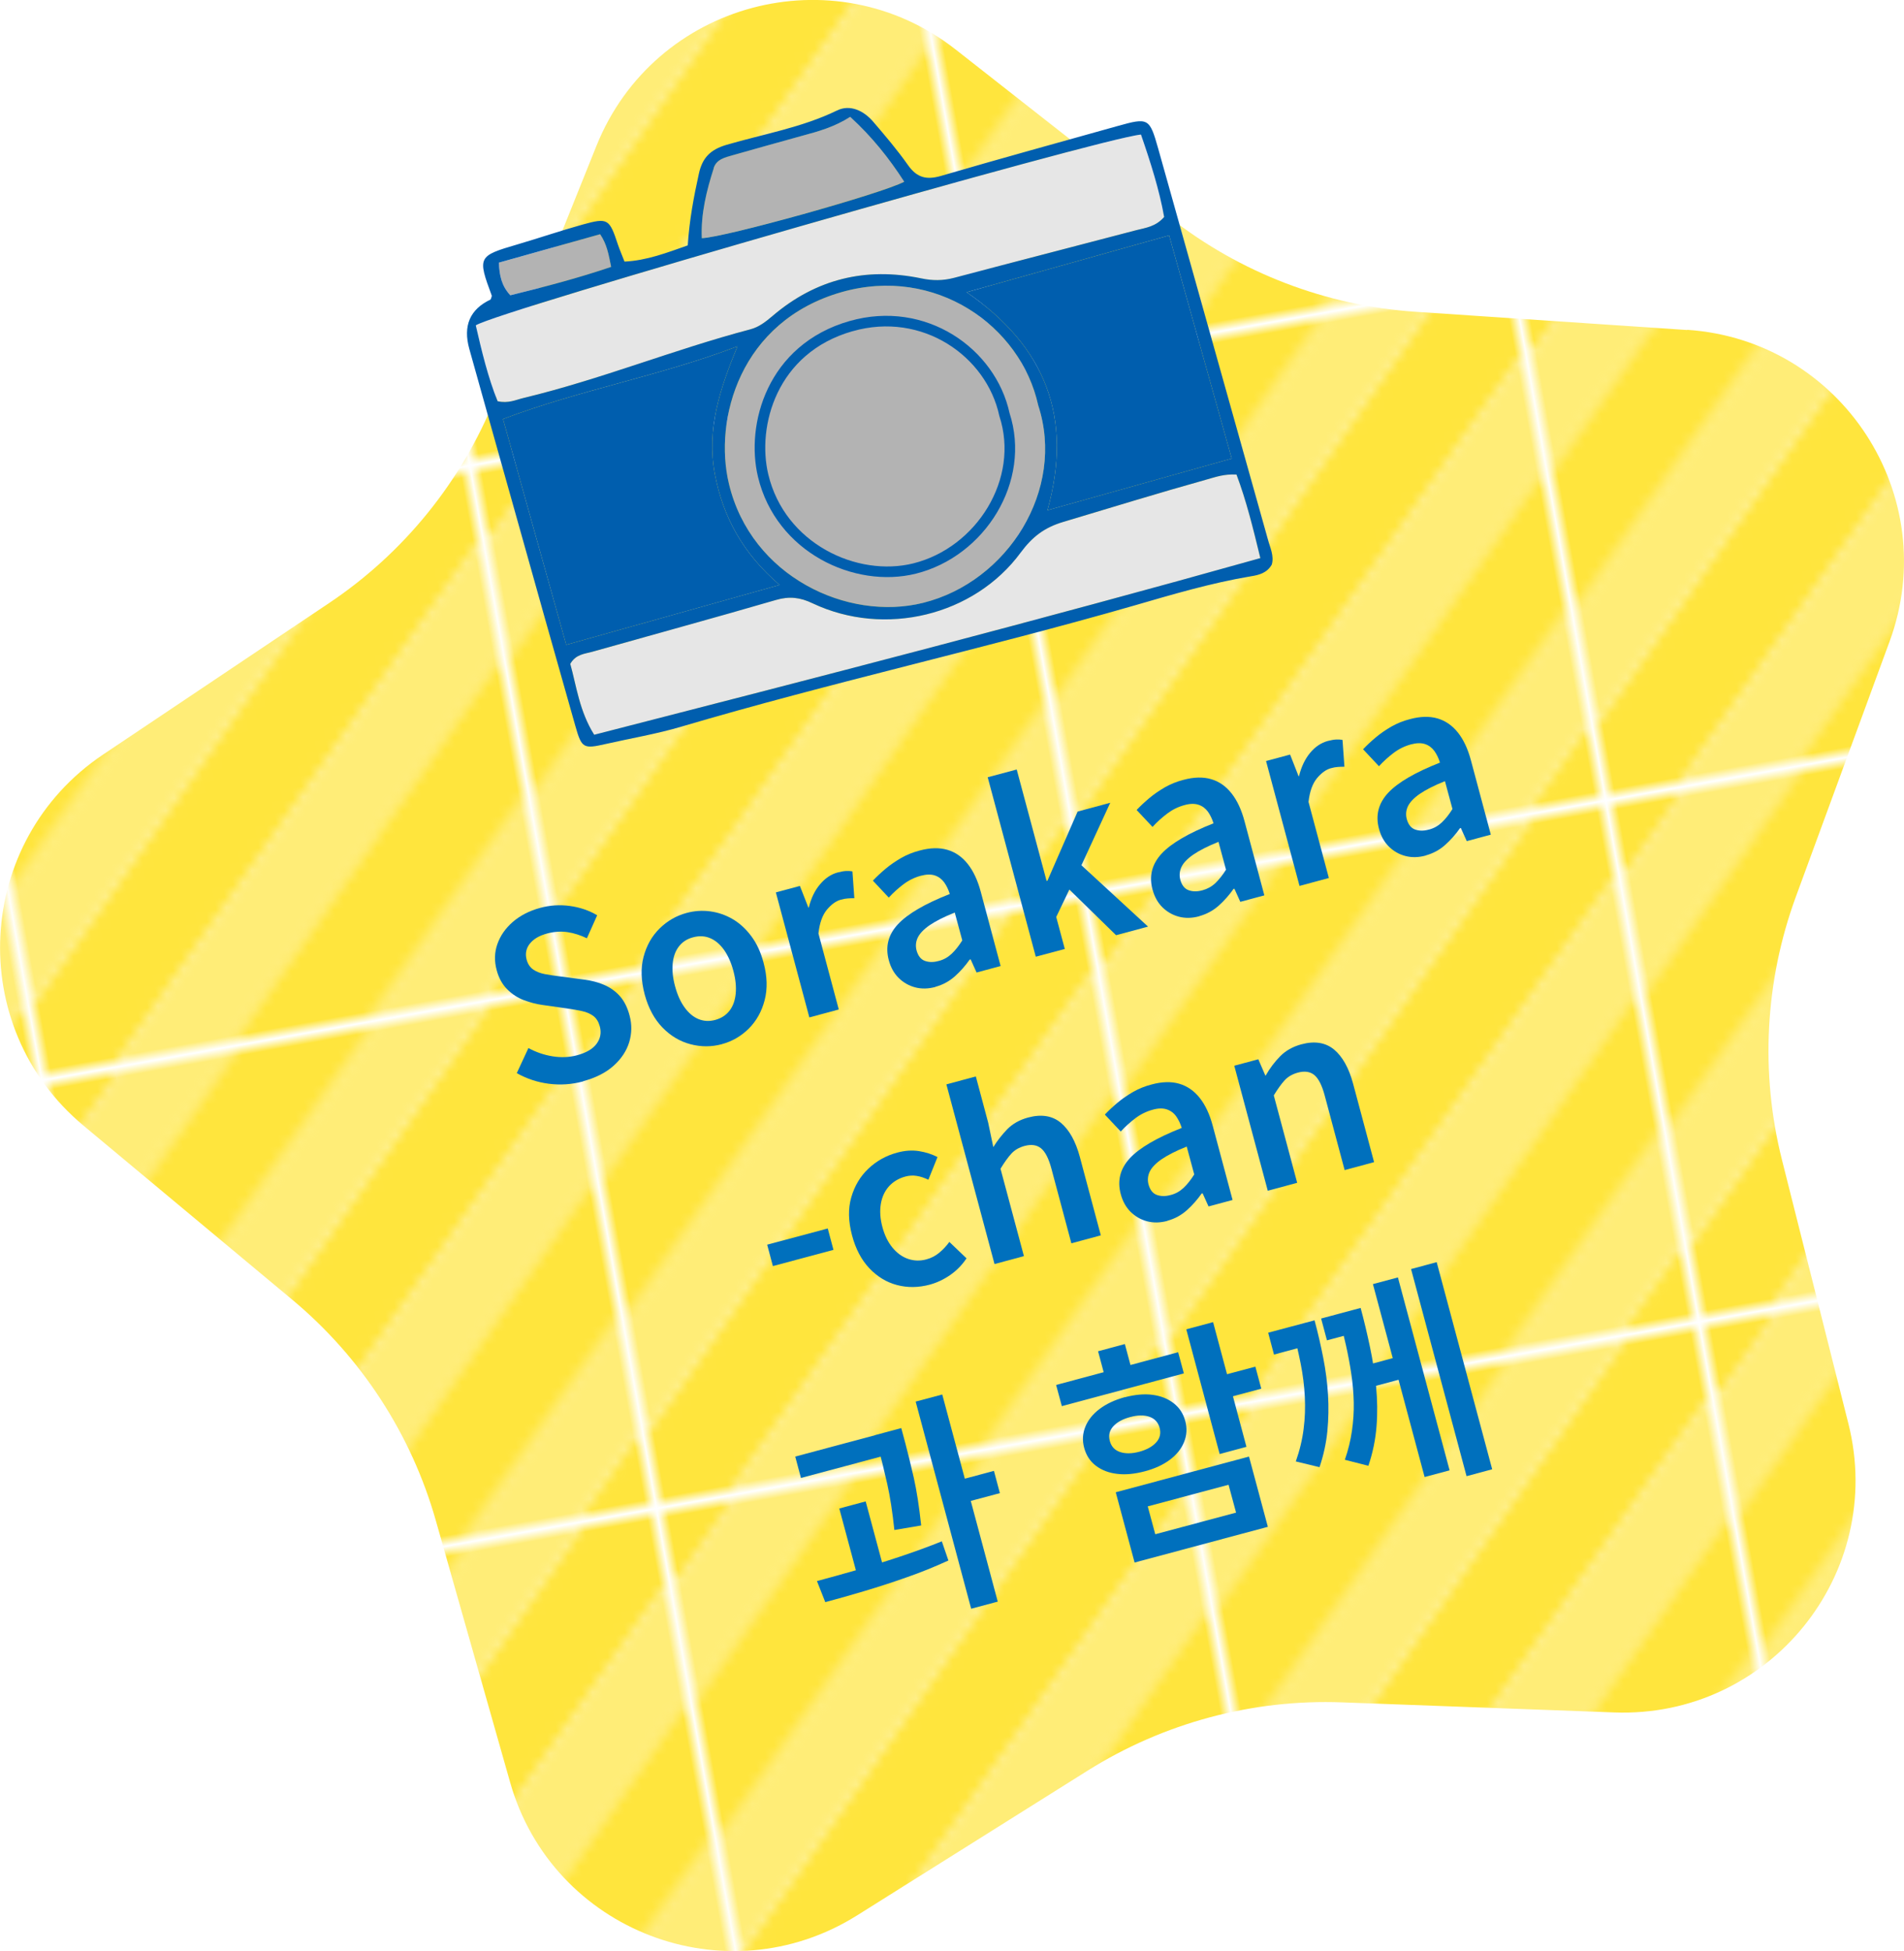
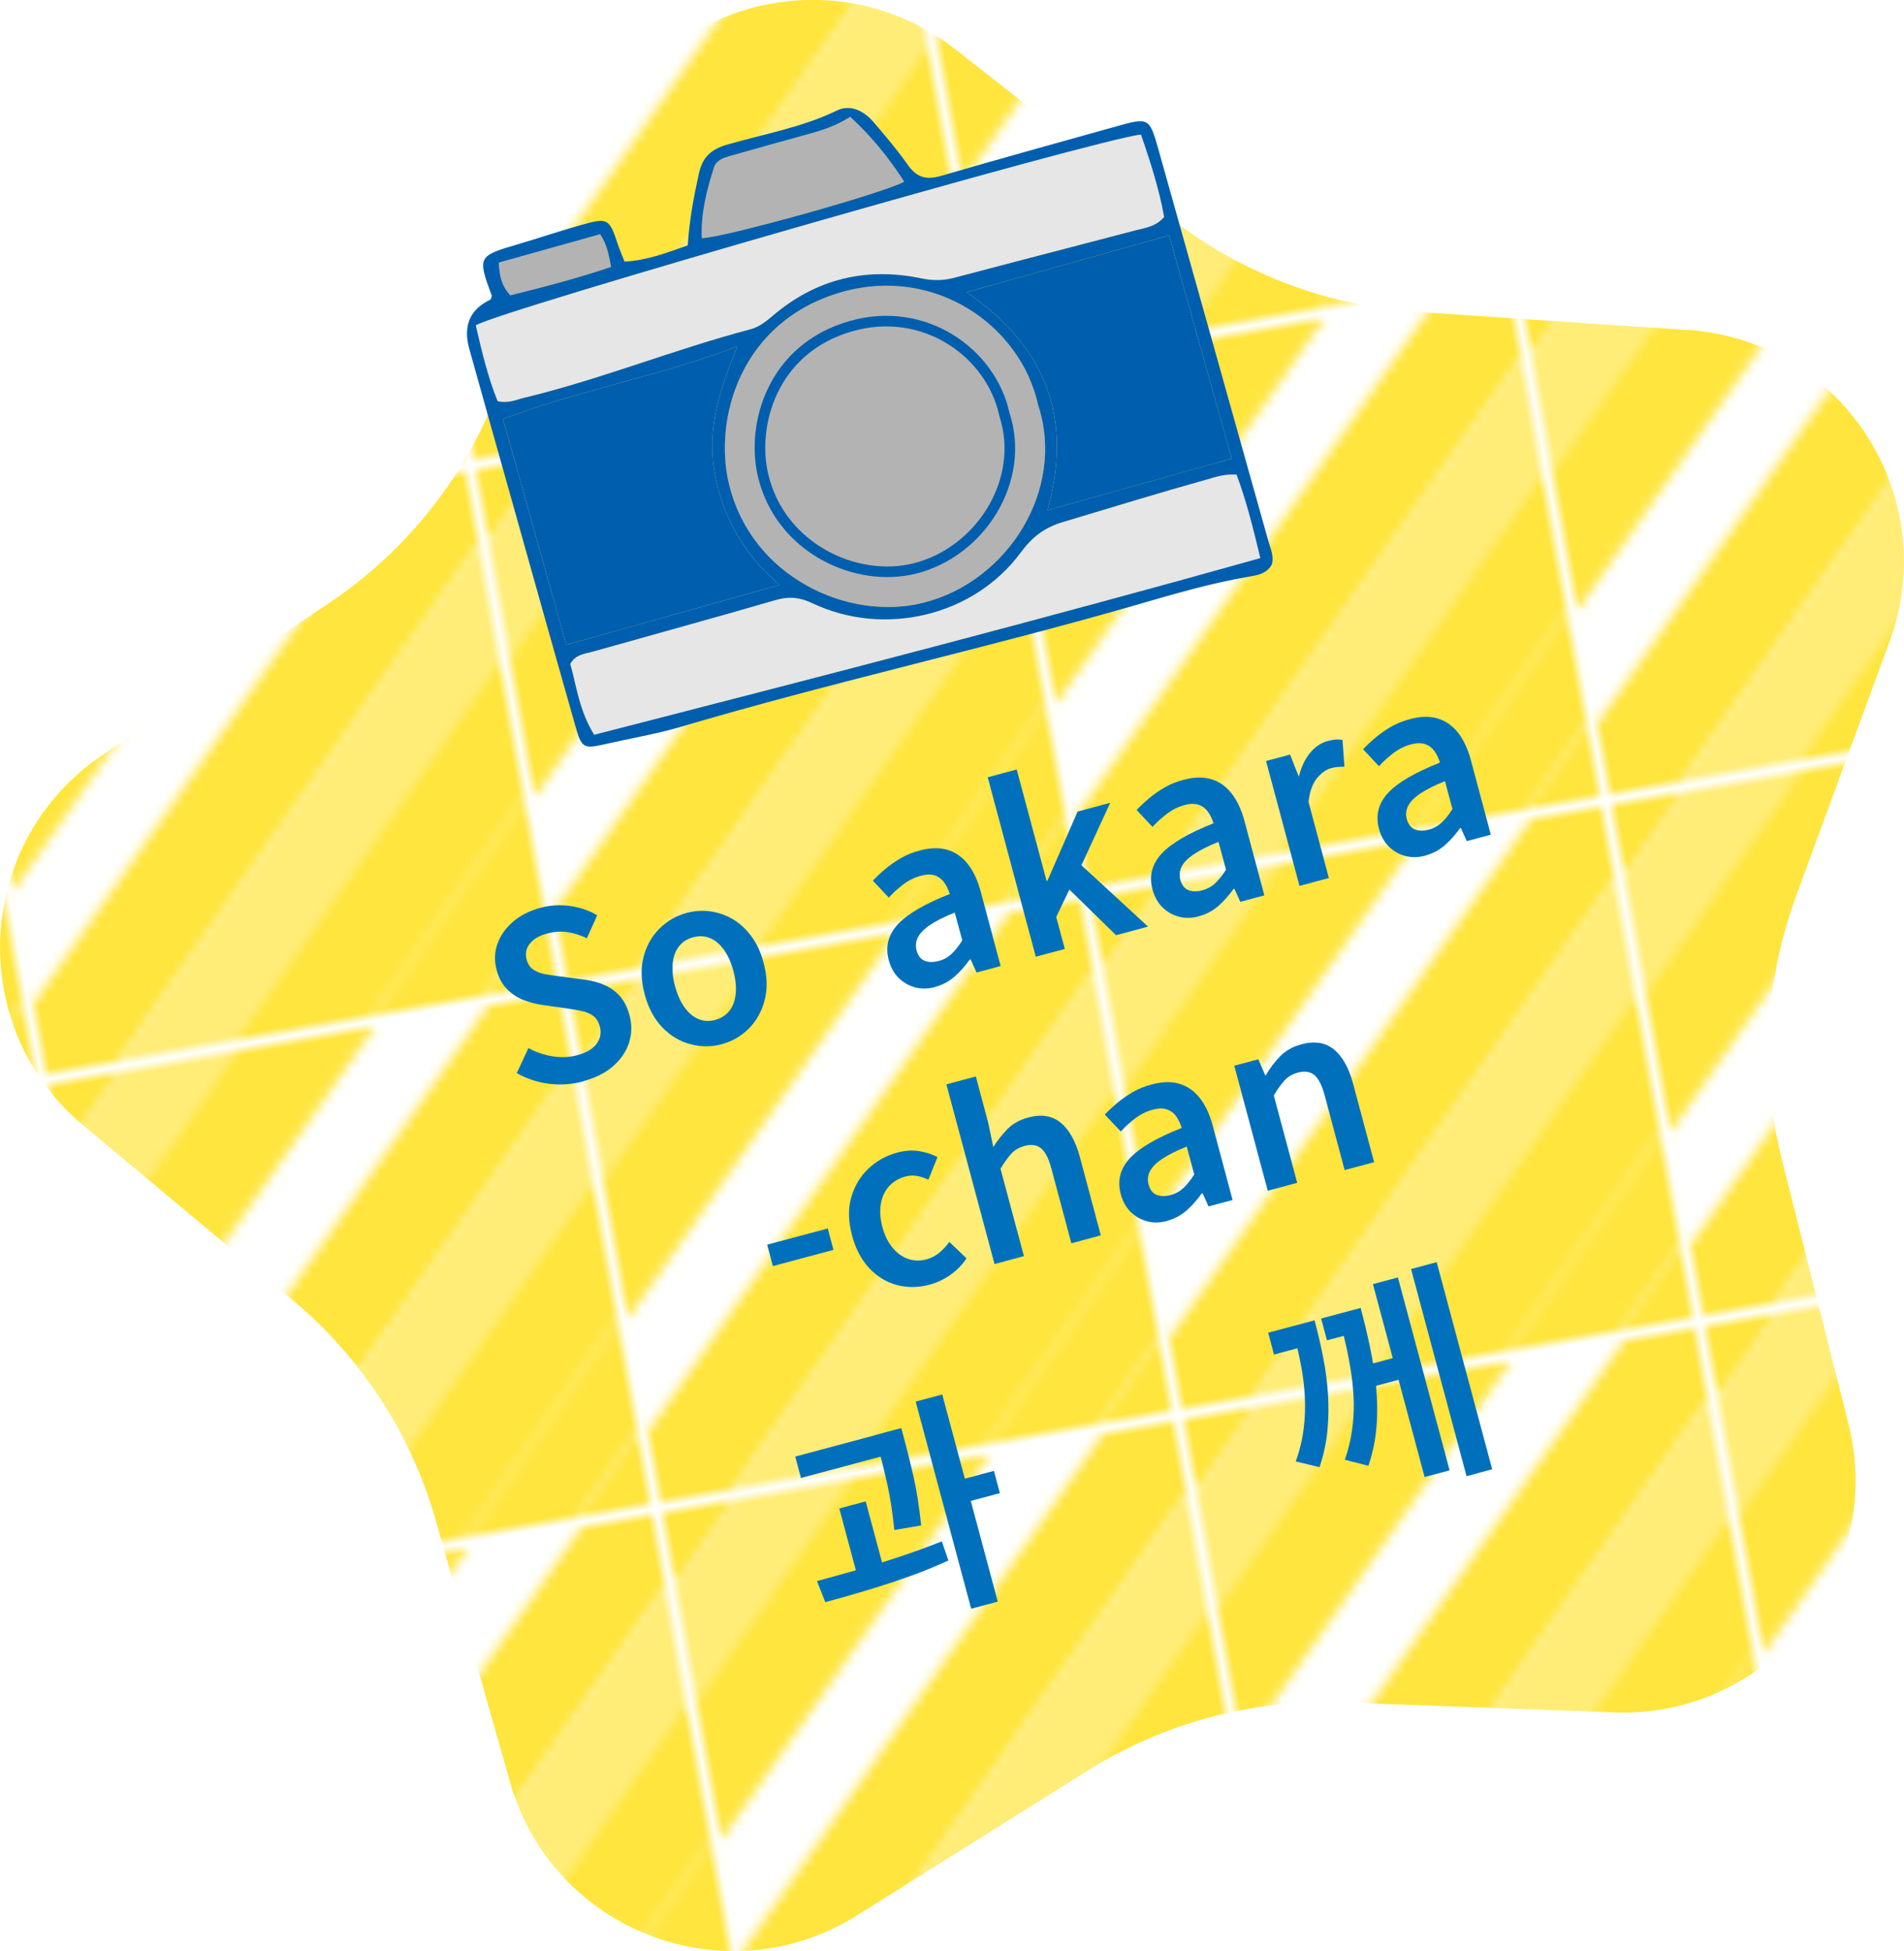
<svg xmlns="http://www.w3.org/2000/svg" id="_レイヤー_2" data-name="レイヤー 2" viewBox="0 0 179.76 184.17">
  <defs>
    <style>
      .cls-1 {
        stroke: #005eae;
        stroke-miterlimit: 10;
      }

      .cls-1, .cls-2 {
        fill: none;
      }

      .cls-3 {
        fill: #005eae;
      }

      .cls-4 {
        fill: url(#_新規パターン);
      }

      .cls-5 {
        fill: #ffe53d;
      }

      .cls-6 {
        fill: #fff;
        opacity: .3;
      }

      .cls-7 {
        fill: #b3b3b3;
      }

      .cls-8 {
        fill: #0070bd;
      }

      .cls-9 {
        fill: #e6e6e6;
      }
    </style>
    <pattern id="_新規パターン" data-name="新規パターン" x="0" y="0" width="49.03" height="49.03" patternTransform="translate(-93.46 -4705.45) rotate(-10.14)" patternUnits="userSpaceOnUse" viewBox="0 0 49.03 49.03">
      <g>
        <rect class="cls-2" width="49.03" height="49.03" />
        <polygon class="cls-5" points="49.03 17.65 17.65 49.03 31.38 49.03 49.03 31.38 49.03 17.65" />
        <polygon class="cls-5" points="49.03 0 42.17 0 0 42.17 0 49.03 6.86 49.03 49.03 6.86 49.03 0" />
        <polygon class="cls-5" points="0 0 0 6.87 6.87 0 0 0" />
        <polygon class="cls-5" points="17.65 0 0 17.65 0 31.38 31.38 0 17.65 0" />
        <polygon class="cls-5" points="49.03 49.03 49.03 42.16 42.17 49.03 49.03 49.03" />
        <polygon class="cls-5" points="6.87 0 0 6.87 0 17.65 17.65 0 6.87 0" />
        <polygon class="cls-6" points="6.87 0 0 6.87 0 17.65 17.65 0 6.87 0" />
-         <polygon class="cls-5" points="31.38 0 0 31.38 0 42.17 42.17 0 31.38 0" />
-         <polygon class="cls-6" points="31.38 0 0 31.38 0 42.17 42.17 0 31.38 0" />
        <polygon class="cls-5" points="49.03 6.86 6.86 49.03 17.65 49.03 49.03 17.65 49.03 6.86" />
        <polygon class="cls-6" points="49.03 6.86 6.86 49.03 17.65 49.03 49.03 17.65 49.03 6.86" />
        <polygon class="cls-5" points="31.38 49.03 42.17 49.03 49.03 42.16 49.03 31.38 31.38 49.03" />
-         <polygon class="cls-6" points="31.38 49.03 42.17 49.03 49.03 42.16 49.03 31.38 31.38 49.03" />
      </g>
    </pattern>
  </defs>
  <g id="text">
    <g>
      <path class="cls-4" d="M159.29,31.15l-25.63-1.72c-8.47-.57-16.57-3.67-23.24-8.91l-20.2-15.85C78.72-4.34,61.76.2,56.31,13.77l-9.57,23.82c-3.16,7.87-8.62,14.61-15.67,19.33l-21.34,14.3c-12.15,8.15-13.08,25.66-1.85,35.02l19.72,16.44c6.51,5.43,11.24,12.7,13.55,20.85l7.01,24.69c3.99,14.06,20.38,20.34,32.77,12.56l21.76-13.66c7.19-4.51,15.57-6.76,24.05-6.44l25.67.95c14.62.54,25.67-13.09,22.1-27.26l-6.27-24.89c-2.07-8.22-1.61-16.88,1.31-24.84l8.85-24.1c5.04-13.72-4.52-28.43-19.11-29.41Z" />
      <g>
        <path class="cls-8" d="M55.05,102.07c-1.08.29-2.16.36-3.24.22-1.09-.14-2.09-.48-3.02-1l1.1-2.37c.71.39,1.47.65,2.27.78.8.13,1.57.1,2.29-.09.89-.24,1.52-.6,1.88-1.1.36-.49.46-1.04.3-1.63-.12-.44-.32-.76-.6-.98-.29-.21-.63-.37-1.05-.46-.41-.09-.88-.18-1.4-.25l-2.39-.34c-.57-.08-1.14-.23-1.73-.45-.58-.22-1.11-.56-1.57-1.02-.46-.46-.8-1.06-1-1.82-.23-.85-.21-1.67.07-2.46.28-.79.76-1.48,1.46-2.09.7-.6,1.55-1.04,2.58-1.32.92-.25,1.85-.31,2.8-.18.95.13,1.81.42,2.58.88l-.97,2.17c-.61-.29-1.22-.49-1.83-.58-.61-.09-1.25-.05-1.93.13-.74.2-1.28.52-1.63.96-.35.44-.45.95-.3,1.51.11.41.32.72.62.93.31.21.67.35,1.09.43.42.08.88.15,1.37.21l2.34.31c.69.09,1.33.25,1.9.5.58.25,1.07.6,1.48,1.06.41.46.72,1.07.92,1.84.23.85.21,1.69-.04,2.52-.26.83-.75,1.57-1.48,2.22-.73.65-1.68,1.13-2.86,1.45Z" />
        <path class="cls-8" d="M68.14,98.56c-.98.26-1.96.26-2.95,0-.99-.26-1.87-.78-2.64-1.57-.77-.79-1.33-1.83-1.68-3.11-.35-1.32-.39-2.51-.11-3.57.28-1.06.78-1.95,1.51-2.67.73-.72,1.58-1.21,2.55-1.47.74-.2,1.48-.25,2.23-.15.75.1,1.45.34,2.12.73.67.39,1.25.93,1.76,1.61.51.68.9,1.52,1.16,2.51.35,1.29.38,2.47.1,3.54s-.78,1.96-1.5,2.68c-.73.72-1.58,1.21-2.56,1.47ZM67.52,96.27c.58-.16,1.03-.45,1.36-.88.33-.43.52-.97.58-1.61.06-.65-.01-1.36-.22-2.14-.21-.79-.51-1.45-.88-1.98-.38-.53-.81-.9-1.31-1.11-.5-.21-1.03-.24-1.62-.08-.57.15-1.01.44-1.34.87-.33.43-.52.97-.58,1.61s.01,1.37.23,2.16c.21.78.5,1.43.88,1.96.38.53.81.9,1.31,1.11.5.21,1.03.24,1.59.09Z" />
-         <path class="cls-8" d="M76.41,96.02l-3.16-11.79,2.27-.61.8,2.04h.04c.22-.89.57-1.62,1.06-2.19.48-.58,1.04-.95,1.66-1.12.31-.08.58-.13.79-.14.22-.01.42,0,.61.04l.18,2.53c-.23,0-.43,0-.62.02-.19.01-.41.05-.66.12-.45.12-.89.44-1.31.94-.42.51-.69,1.25-.8,2.24l1.92,7.18-2.78.75Z" />
        <path class="cls-8" d="M88.33,93.15c-.69.19-1.34.2-1.94.04-.6-.16-1.11-.46-1.55-.89-.44-.44-.75-1-.93-1.68-.34-1.27-.05-2.4.87-3.39.92-.98,2.55-1.93,4.89-2.85-.13-.42-.31-.79-.53-1.1-.23-.31-.52-.53-.88-.65-.36-.12-.8-.11-1.33.03-.59.16-1.14.43-1.63.8-.49.37-.96.79-1.39,1.26l-1.5-1.6c.37-.39.77-.76,1.21-1.13.44-.37.93-.7,1.46-1.01.53-.3,1.11-.54,1.74-.7.99-.27,1.87-.29,2.62-.07.76.22,1.4.67,1.93,1.34.53.67.94,1.55,1.23,2.64l1.87,6.99-2.27.61-.56-1.24-.09.02c-.41.58-.87,1.11-1.4,1.58-.53.47-1.13.8-1.83.99ZM88.63,90.7c.47-.12.87-.35,1.22-.68.35-.33.68-.75,1-1.26l-.71-2.63c-1.03.41-1.82.82-2.39,1.21-.56.39-.93.79-1.11,1.17-.18.39-.21.78-.11,1.18.14.52.4.86.78,1,.38.14.82.15,1.31.01Z" />
        <path class="cls-8" d="M97.79,90.3l-4.54-16.94,2.74-.73,2.82,10.52.08-.02,2.85-6.53,3.08-.83-2.72,5.9,6.29,5.79-3.02.81-4.41-4.31-1.24,2.59.81,3.02-2.74.73Z" />
        <path class="cls-8" d="M113.23,86.48c-.69.19-1.34.2-1.94.04-.6-.16-1.11-.46-1.55-.89-.44-.44-.75-1-.93-1.68-.34-1.27-.05-2.4.87-3.39.92-.98,2.55-1.93,4.89-2.85-.13-.42-.31-.79-.53-1.1-.23-.31-.52-.53-.88-.65-.36-.12-.8-.12-1.33.03-.6.16-1.14.43-1.63.8-.49.37-.96.79-1.39,1.26l-1.5-1.6c.37-.39.77-.76,1.21-1.13.44-.37.93-.7,1.46-1.01.53-.3,1.11-.54,1.74-.7.99-.27,1.87-.29,2.62-.07.76.22,1.4.67,1.93,1.34.53.67.94,1.55,1.23,2.64l1.87,6.99-2.27.61-.56-1.24-.08.02c-.41.58-.87,1.11-1.4,1.58-.53.47-1.14.8-1.83.99ZM113.53,84.03c.47-.13.87-.35,1.22-.68.34-.33.68-.75,1-1.26l-.71-2.63c-1.03.41-1.82.82-2.39,1.21-.56.39-.93.78-1.11,1.17-.18.39-.21.78-.11,1.18.14.52.4.86.78,1,.38.14.82.15,1.31.01Z" />
        <path class="cls-8" d="M122.69,83.62l-3.16-11.79,2.27-.61.8,2.04h.04c.22-.89.57-1.62,1.05-2.2.48-.58,1.04-.95,1.66-1.12.31-.08.58-.13.79-.14.22-.01.42,0,.61.04l.18,2.53c-.23,0-.44,0-.62.02-.19.01-.41.05-.66.12-.45.12-.89.44-1.31.94-.42.51-.69,1.25-.8,2.24l1.92,7.18-2.78.75Z" />
        <path class="cls-8" d="M134.61,80.75c-.69.19-1.34.2-1.94.04-.6-.16-1.11-.46-1.55-.89-.44-.44-.75-1-.93-1.68-.34-1.27-.05-2.4.87-3.39.92-.98,2.55-1.93,4.89-2.85-.13-.42-.31-.79-.53-1.1-.23-.31-.52-.53-.88-.65-.36-.12-.8-.11-1.33.03-.59.16-1.14.43-1.63.8-.49.37-.96.79-1.39,1.26l-1.5-1.6c.37-.39.77-.76,1.21-1.13.44-.37.93-.7,1.46-1.01.53-.3,1.11-.54,1.74-.7.99-.27,1.87-.29,2.62-.07s1.4.67,1.93,1.34c.53.67.94,1.55,1.23,2.64l1.87,6.99-2.27.61-.56-1.24-.08.02c-.41.58-.87,1.11-1.4,1.58-.53.47-1.14.8-1.83.99ZM134.91,78.3c.47-.12.87-.35,1.22-.68.35-.33.68-.75,1-1.26l-.71-2.63c-1.03.41-1.82.82-2.39,1.21-.56.39-.93.79-1.11,1.17-.18.39-.21.78-.11,1.18.14.52.4.86.78,1,.38.14.82.15,1.31.01Z" />
        <path class="cls-8" d="M72.97,119.5l-.54-2.02,5.72-1.53.54,2.02-5.72,1.53Z" />
        <path class="cls-8" d="M87.79,121.25c-1.08.29-2.11.3-3.1.04-.99-.26-1.86-.79-2.61-1.58-.75-.79-1.3-1.83-1.64-3.12-.35-1.32-.38-2.51-.07-3.58.31-1.07.84-1.97,1.61-2.7s1.68-1.24,2.73-1.52c.74-.2,1.42-.24,2.06-.14.63.1,1.22.29,1.74.56l-.86,2.14c-.38-.18-.75-.31-1.1-.36-.35-.06-.71-.04-1.08.06-.62.17-1.14.48-1.54.92-.4.45-.66,1-.77,1.67s-.06,1.39.15,2.18c.21.78.53,1.43.95,1.94.43.52.92.87,1.47,1.06.55.19,1.13.21,1.72.05.47-.12.88-.34,1.24-.64.36-.3.67-.64.94-1.01l1.62,1.55c-.42.63-.94,1.16-1.55,1.58-.61.42-1.25.72-1.91.9Z" />
        <path class="cls-8" d="M93.89,119.29l-4.54-16.94,2.78-.75,1.17,4.38.48,2.29c.37-.6.81-1.16,1.31-1.68.51-.52,1.16-.89,1.97-1.11,1.26-.34,2.29-.17,3.09.49.8.67,1.4,1.74,1.8,3.23l1.98,7.4-2.78.75-1.88-7.03c-.26-.98-.59-1.62-.99-1.94s-.91-.39-1.55-.22c-.51.14-.93.38-1.25.73-.32.35-.66.83-1.02,1.42l2.21,8.25-2.78.75Z" />
        <path class="cls-8" d="M110.23,115.23c-.69.19-1.34.2-1.94.04-.6-.16-1.11-.46-1.55-.89-.44-.44-.75-1-.93-1.68-.34-1.27-.05-2.4.87-3.39.92-.98,2.55-1.93,4.89-2.85-.13-.42-.31-.79-.53-1.1s-.52-.53-.88-.65c-.36-.12-.8-.12-1.33.03-.59.16-1.14.43-1.63.8-.49.37-.96.79-1.39,1.26l-1.5-1.6c.37-.39.77-.76,1.21-1.13.44-.37.93-.7,1.46-1.01.53-.3,1.11-.54,1.74-.7.99-.27,1.87-.29,2.62-.07s1.4.67,1.93,1.34c.53.67.94,1.55,1.23,2.64l1.87,6.99-2.27.61-.56-1.24-.09.02c-.41.58-.87,1.11-1.4,1.58s-1.13.8-1.83.99ZM110.53,112.79c.47-.12.87-.35,1.22-.68.35-.33.68-.75,1-1.26l-.71-2.63c-1.03.41-1.82.82-2.39,1.21-.56.39-.93.79-1.11,1.17-.18.39-.21.78-.11,1.18.14.52.4.86.78,1,.38.14.82.15,1.31.01Z" />
        <path class="cls-8" d="M119.69,112.38l-3.16-11.79,2.27-.61.66,1.53h.04c.38-.68.84-1.28,1.36-1.81.52-.53,1.19-.91,2-1.13,1.26-.34,2.29-.17,3.09.49.8.67,1.4,1.74,1.8,3.23l1.98,7.4-2.78.75-1.88-7.03c-.26-.98-.59-1.62-.99-1.95-.4-.32-.91-.39-1.55-.22-.51.14-.93.38-1.25.73-.32.35-.66.83-1.02,1.42l2.21,8.25-2.78.75Z" />
        <path class="cls-8" d="M75.08,137.48l8.52-2.28.54,2.02-8.52,2.28-.54-2.02ZM77.92,151.23l-.79-2c1.15-.31,2.4-.65,3.75-1.04,1.35-.38,2.72-.81,4.1-1.27,1.38-.46,2.69-.94,3.94-1.44l.62,1.81c-1.27.58-2.59,1.12-3.95,1.59-1.36.48-2.69.91-4,1.3-1.31.39-2.54.74-3.68,1.04ZM79.24,142.38l2.49-.67,1.78,6.63-2.49.67-1.78-6.63ZM82.6,135.46l2.49-.67.39,1.45c.24.91.5,1.98.79,3.23.28,1.25.51,2.75.7,4.51l-2.53.43c-.18-1.68-.4-3.13-.67-4.33-.27-1.2-.53-2.26-.77-3.17l-.39-1.45ZM86.45,132.29l2.51-.67,5.24,19.55-2.51.67-5.24-19.55ZM90.36,139.76l3.48-.93.56,2.1-3.48.93-.56-2.1Z" />
-         <path class="cls-8" d="M99.71,130.72l11.52-3.09.54,2-11.52,3.09-.54-2ZM106.2,131.88c.95-.25,1.82-.33,2.6-.23s1.45.36,2,.79c.55.42.91.98,1.1,1.67.19.69.15,1.36-.11,2-.26.64-.71,1.2-1.34,1.67-.63.47-1.42.84-2.37,1.09-.95.25-1.82.34-2.61.24-.79-.09-1.46-.35-2.01-.77-.55-.42-.91-.98-1.1-1.68-.19-.69-.15-1.36.11-2,.26-.64.71-1.2,1.35-1.68.64-.48,1.43-.85,2.38-1.11ZM103.67,127.54l2.53-.68.82,3.06-2.53.68-.82-3.06ZM106.7,133.75c-.71.19-1.24.48-1.6.88s-.46.86-.32,1.38c.14.52.46.87.97,1.04.51.17,1.12.16,1.83-.03.69-.19,1.22-.48,1.58-.88.36-.4.46-.86.32-1.38-.14-.52-.47-.87-.97-1.04-.51-.17-1.11-.16-1.8.03ZM105.34,140.85l12.58-3.37,1.78,6.63-12.58,3.37-1.78-6.63ZM115.99,140.14l-7.63,2.04.71,2.63,7.63-2.04-.71-2.63ZM112,125.47l2.53-.68,3.15,11.77-2.53.68-3.15-11.77ZM115.16,129.89l3.36-.9.56,2.08-3.36.9-.56-2.08Z" />
        <path class="cls-8" d="M119.73,125.79l3.59-.96.55,2.06-3.59.96-.55-2.06ZM121.98,125.19l2.13-.57c.32,1.19.59,2.37.82,3.54.23,1.17.38,2.33.45,3.48.07,1.15.05,2.29-.06,3.43-.11,1.14-.36,2.28-.74,3.41l-2.24-.54c.37-1.05.62-2.09.74-3.09.13-1,.16-2.01.11-3.03-.05-1.01-.18-2.05-.39-3.11-.21-1.06-.47-2.16-.77-3.31l-.06-.21ZM124.73,124.45l3.02-.81.55,2.06-3.02.81-.55-2.06ZM126.34,124.02l2.12-.57c.33,1.22.62,2.45.88,3.68.26,1.24.46,2.48.58,3.74.12,1.26.14,2.51.04,3.76-.1,1.25-.35,2.49-.77,3.72l-2.22-.57c.32-.92.54-1.83.67-2.73.13-.9.19-1.8.17-2.7-.02-.9-.1-1.79-.23-2.67-.13-.88-.3-1.78-.5-2.68-.2-.9-.43-1.82-.68-2.76l-.06-.23ZM128.92,128.88l2.98-.8.55,2.04-2.98.8-.55-2.04ZM129.62,121.2l2.36-.63,4.88,18.21-2.36.63-4.88-18.21ZM133.22,119.78l2.42-.65,5.24,19.55-2.42.65-5.24-19.55Z" />
      </g>
      <g>
        <path class="cls-9" d="M107.72,12.7c.92,2.66,1.73,5.22,2.19,7.78-.8.92-1.75,1.02-2.61,1.24-5.73,1.51-11.48,2.98-17.21,4.5-1.06.28-2.06.28-3.13.05-5.23-1.08-9.93.06-14.02,3.55-.64.54-1.27,1.05-2.12,1.27-7.21,1.9-14.13,4.73-21.38,6.47-.73.17-1.42.54-2.46.31-.91-2.26-1.5-4.73-2.06-7.16,1.96-1.32,58.88-17.64,62.81-18.01Z" />
        <path class="cls-3" d="M110.38,22.22c1.99,7.1,3.92,13.99,5.91,21.06-5.77,1.62-11.39,3.2-17.4,4.88,2.44-8.73-.15-15.43-7.63-20.58,6.56-1.84,12.7-3.56,19.12-5.36Z" />
        <path class="cls-9" d="M113.95,45.26c.8-.22,1.59-.52,2.78-.46.93,2.48,1.54,4.96,2.25,7.88-20.91,5.87-41.84,11.27-62.88,16.67-1.4-2.23-1.67-4.57-2.26-6.69.53-.92,1.36-.94,2.07-1.14,5.78-1.63,11.58-3.21,17.35-4.89,1.26-.37,2.29-.25,3.47.32,6.79,3.2,15.22,1.19,19.64-4.8,1.1-1.48,2.21-2.35,4.02-2.89,4.52-1.35,9.02-2.74,13.57-4.01Z" />
        <path class="cls-7" d="M79.46,27.57c8.82-2.51,16.92,3.16,18.56,10.69,2.6,7.95-2.87,16.65-10.87,18.64-7.12,1.77-16.23-2.47-18.33-11.23-1.46-6.08,1.04-15.36,10.64-18.1Z" />
        <path class="cls-1" d="M80.36,30.78c6.88-1.96,13.2,2.47,14.47,8.34,2.03,6.2-2.24,12.98-8.48,14.54-5.55,1.38-12.66-1.93-14.3-8.76-1.14-4.75.81-11.98,8.3-14.12Z" />
        <path class="cls-7" d="M80.27,11.02c2.06,1.88,3.67,3.9,5.1,6.12-2.05,1.11-16.99,5.27-19.11,5.33-.1-2.3.44-4.47,1.13-6.62.27-.83,1.07-1,1.81-1.21,2.19-.61,4.38-1.24,6.58-1.84,1.53-.41,3.05-.84,4.51-1.78Z" />
        <path class="cls-3" d="M69.62,32.69c-1.64,4-2.93,7.8-2.13,12.05.78,4.1,2.67,7.51,6.11,10.47-6.92,1.94-13.44,3.77-20.14,5.65-1.97-7.03-3.93-14-5.97-21.31,7.25-2.75,14.88-4.08,22.13-6.86Z" />
        <path class="cls-7" d="M56.66,22.11c.64.95.79,1.85,1.04,3.08-3.09,1.05-6.26,1.88-9.52,2.68-.83-.9-1.03-1.87-1.08-3.08,3.2-.9,6.31-1.77,9.55-2.68Z" />
        <path class="cls-3" d="M46.42,27.86c.04.11-.06.27-.1.41q-2.93,1.38-2.01,4.67c1.37,4.91,2.75,9.81,4.13,14.72,1.95,6.95,3.9,13.91,5.88,20.86.6,2.12.76,2.18,2.88,1.7,2.37-.54,4.78-.94,7.11-1.63,14.15-4.18,28.57-7.35,42.75-11.43,3.65-1.06,7.3-2.14,11.06-2.77.75-.12,1.5-.31,1.95-1.1.24-.82-.16-1.6-.37-2.39-3.45-12.3-6.9-24.6-10.36-36.9-.81-2.86-.92-2.92-3.81-2.11-5.57,1.56-11.14,3.09-16.68,4.71-1.37.4-2.28.18-3.12-1.01-1-1.42-2.14-2.76-3.27-4.08-.9-1.06-2.2-1.69-3.44-1.08-3.32,1.61-6.94,2.22-10.43,3.24-1.52.45-2.28,1.21-2.61,2.73-.49,2.21-.9,4.43-1.05,6.76-1.97.69-3.86,1.43-5.97,1.53-.23-.6-.44-1.08-.61-1.57-.82-2.48-.94-2.59-3.36-1.92-2.05.57-4.07,1.26-6.11,1.86-3.77,1.1-3.81,1.18-2.45,4.85ZM47.49,39.55c7.25-2.75,14.88-4.08,22.13-6.86-1.64,4-2.93,7.8-2.13,12.05.78,4.1,2.67,7.51,6.11,10.47-6.92,1.94-13.44,3.77-20.14,5.65-1.97-7.03-3.93-14-5.97-21.31ZM79.46,27.57c8.82-2.51,16.92,3.16,18.56,10.69,2.6,7.95-2.87,16.65-10.87,18.64-7.12,1.77-16.23-2.47-18.33-11.23-1.46-6.08,1.04-15.36,10.64-18.1ZM118.98,52.68c-20.91,5.87-41.84,11.27-62.88,16.67-1.4-2.23-1.67-4.57-2.26-6.69.53-.92,1.36-.94,2.07-1.14,5.78-1.63,11.58-3.21,17.35-4.89,1.26-.37,2.29-.25,3.47.32,6.79,3.2,15.22,1.19,19.64-4.8,1.1-1.48,2.21-2.35,4.02-2.89,4.52-1.35,9.02-2.74,13.57-4.01.8-.22,1.59-.52,2.78-.46.93,2.48,1.54,4.96,2.25,7.88ZM116.29,43.28c-5.77,1.62-11.39,3.2-17.4,4.88,2.44-8.73-.15-15.43-7.63-20.58,6.56-1.84,12.7-3.56,19.12-5.36,1.99,7.1,3.92,13.99,5.91,21.06ZM67.38,15.86c.27-.83,1.07-1,1.8-1.21,2.19-.61,4.38-1.24,6.58-1.84,1.53-.41,3.05-.84,4.51-1.78,2.06,1.88,3.67,3.9,5.1,6.12-2.05,1.11-16.99,5.27-19.11,5.33-.1-2.3.44-4.47,1.13-6.62ZM107.72,12.7c.92,2.66,1.73,5.22,2.19,7.78-.8.92-1.75,1.02-2.61,1.24-5.73,1.51-11.48,2.98-17.21,4.5-1.06.28-2.06.28-3.13.05-5.23-1.08-9.93.06-14.02,3.55-.64.54-1.27,1.05-2.12,1.27-7.21,1.9-14.13,4.73-21.38,6.47-.73.17-1.42.54-2.46.31-.91-2.26-1.5-4.73-2.06-7.16,1.96-1.32,58.88-17.64,62.81-18.01ZM56.66,22.11c.64.95.79,1.85,1.04,3.08-3.09,1.05-6.26,1.88-9.52,2.68-.83-.9-1.03-1.87-1.08-3.08,3.2-.9,6.31-1.77,9.55-2.68Z" />
      </g>
    </g>
  </g>
</svg>